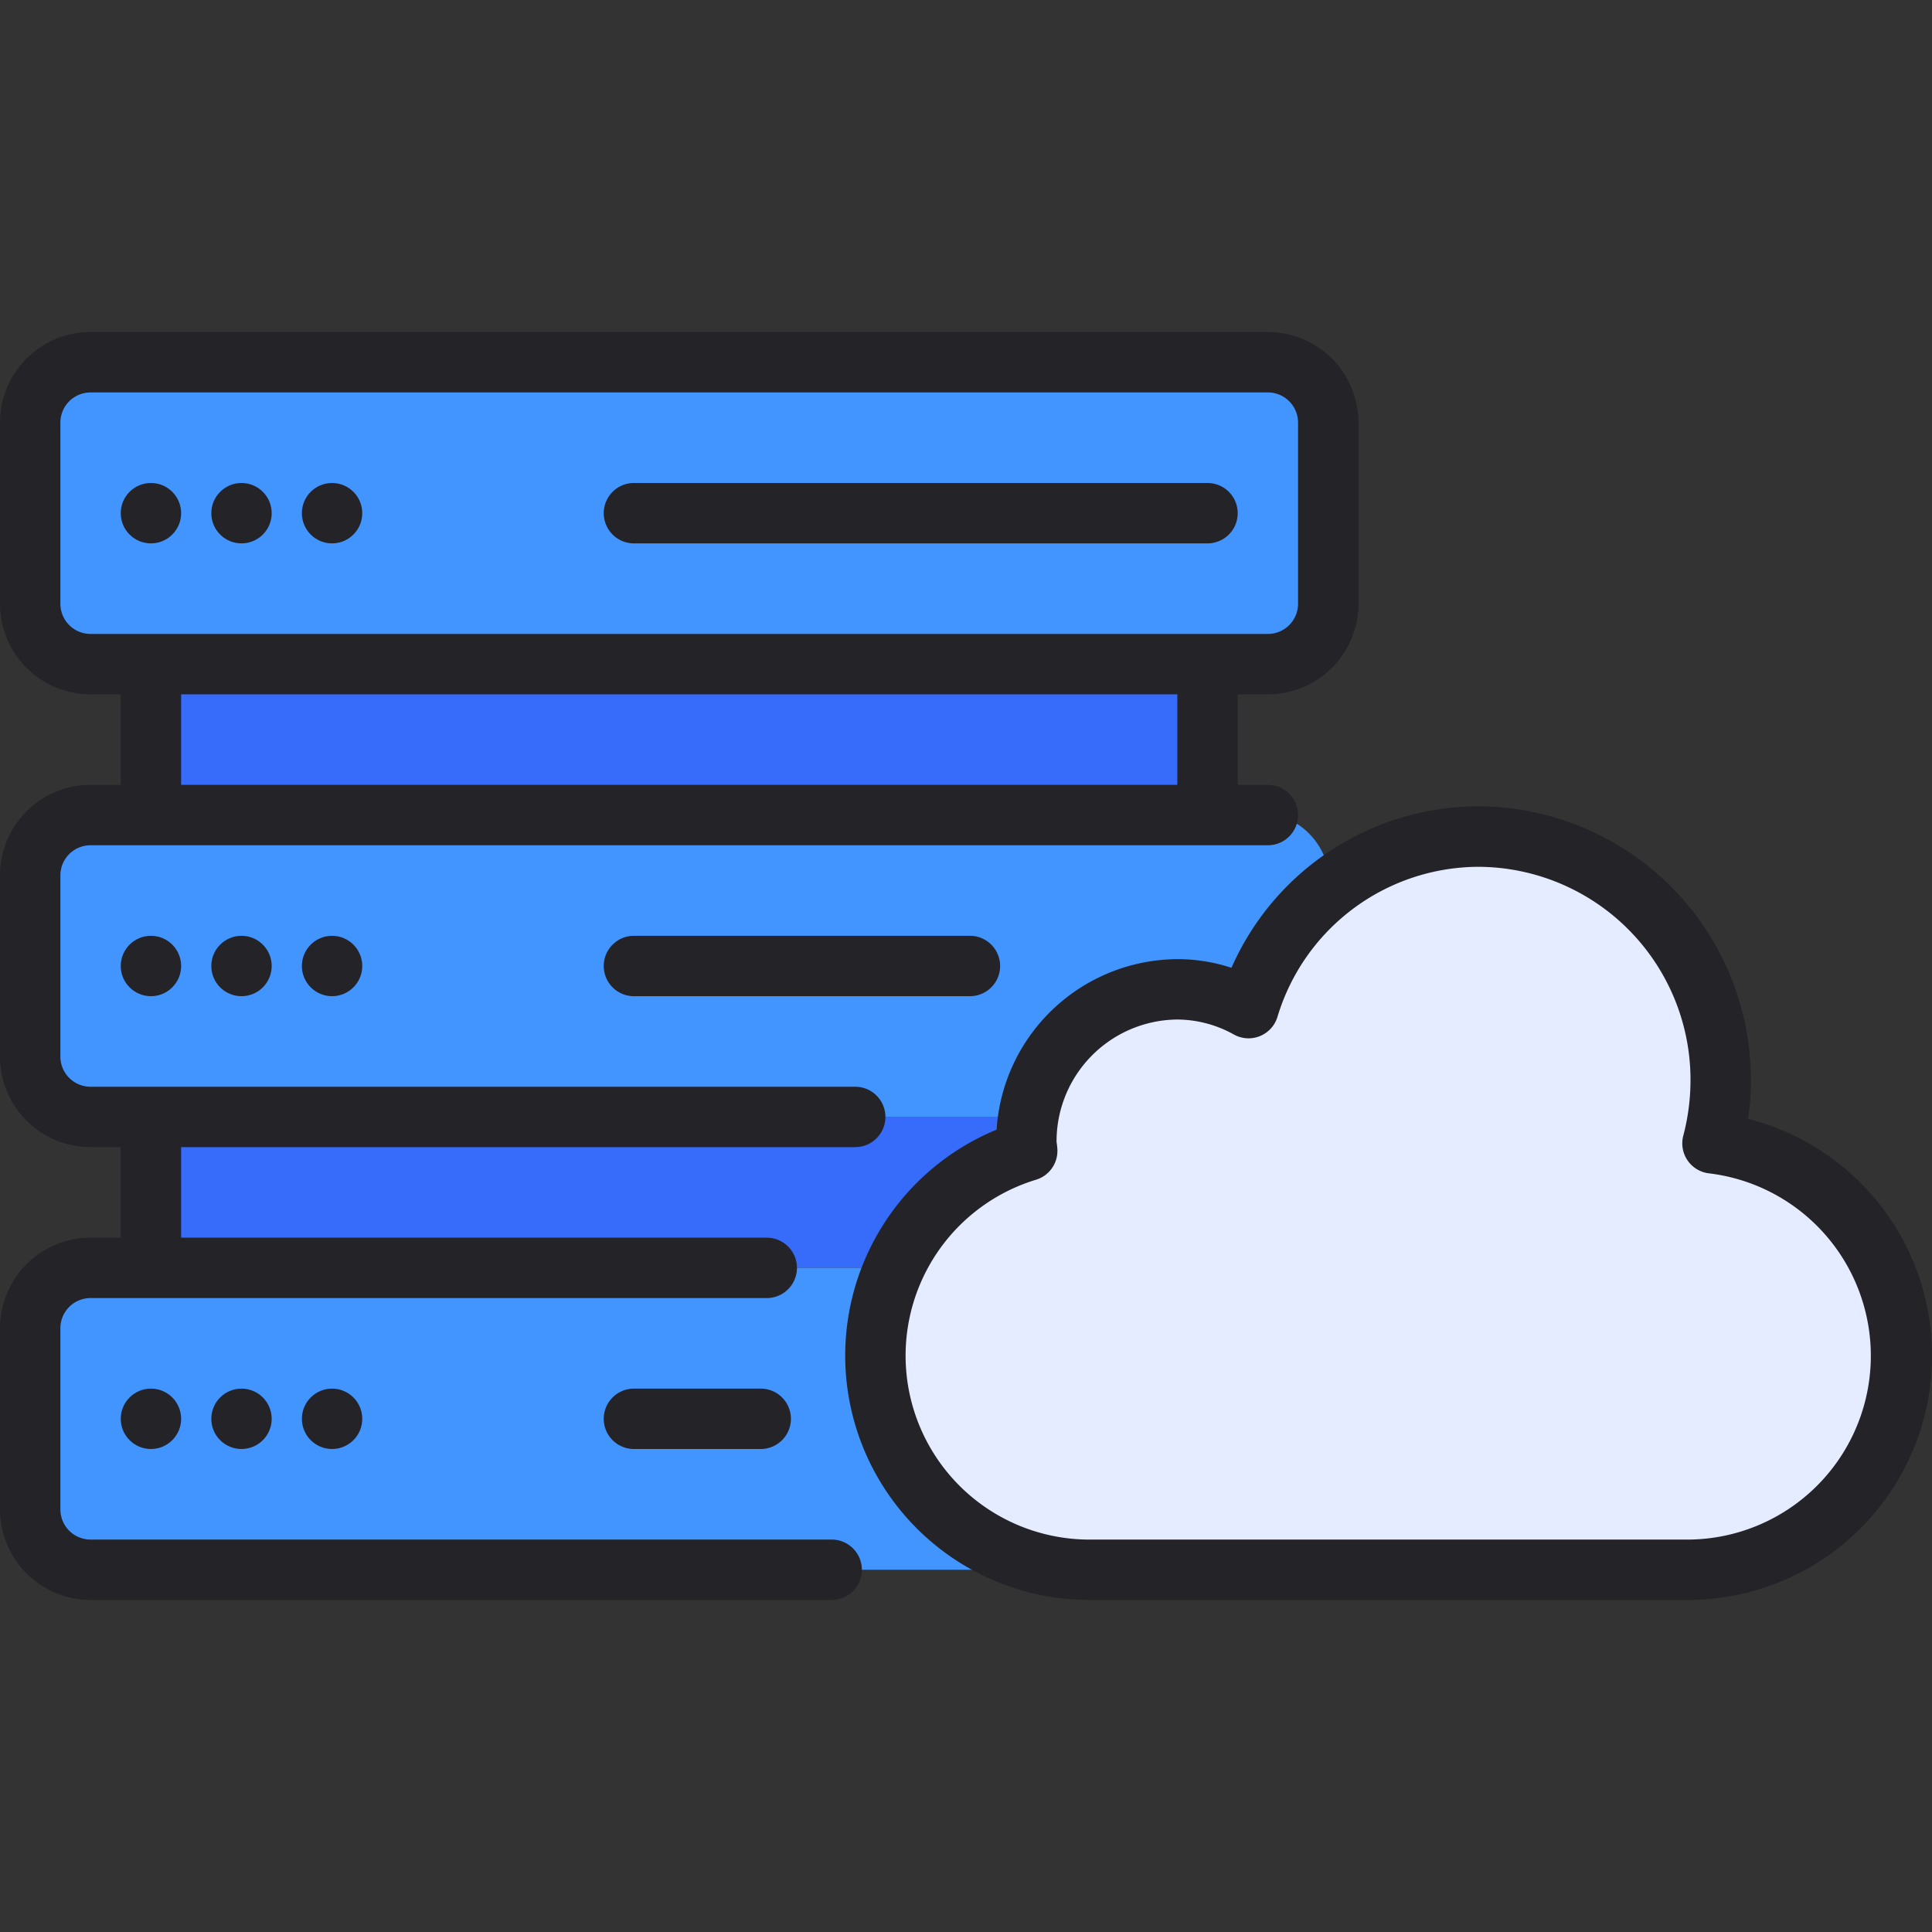
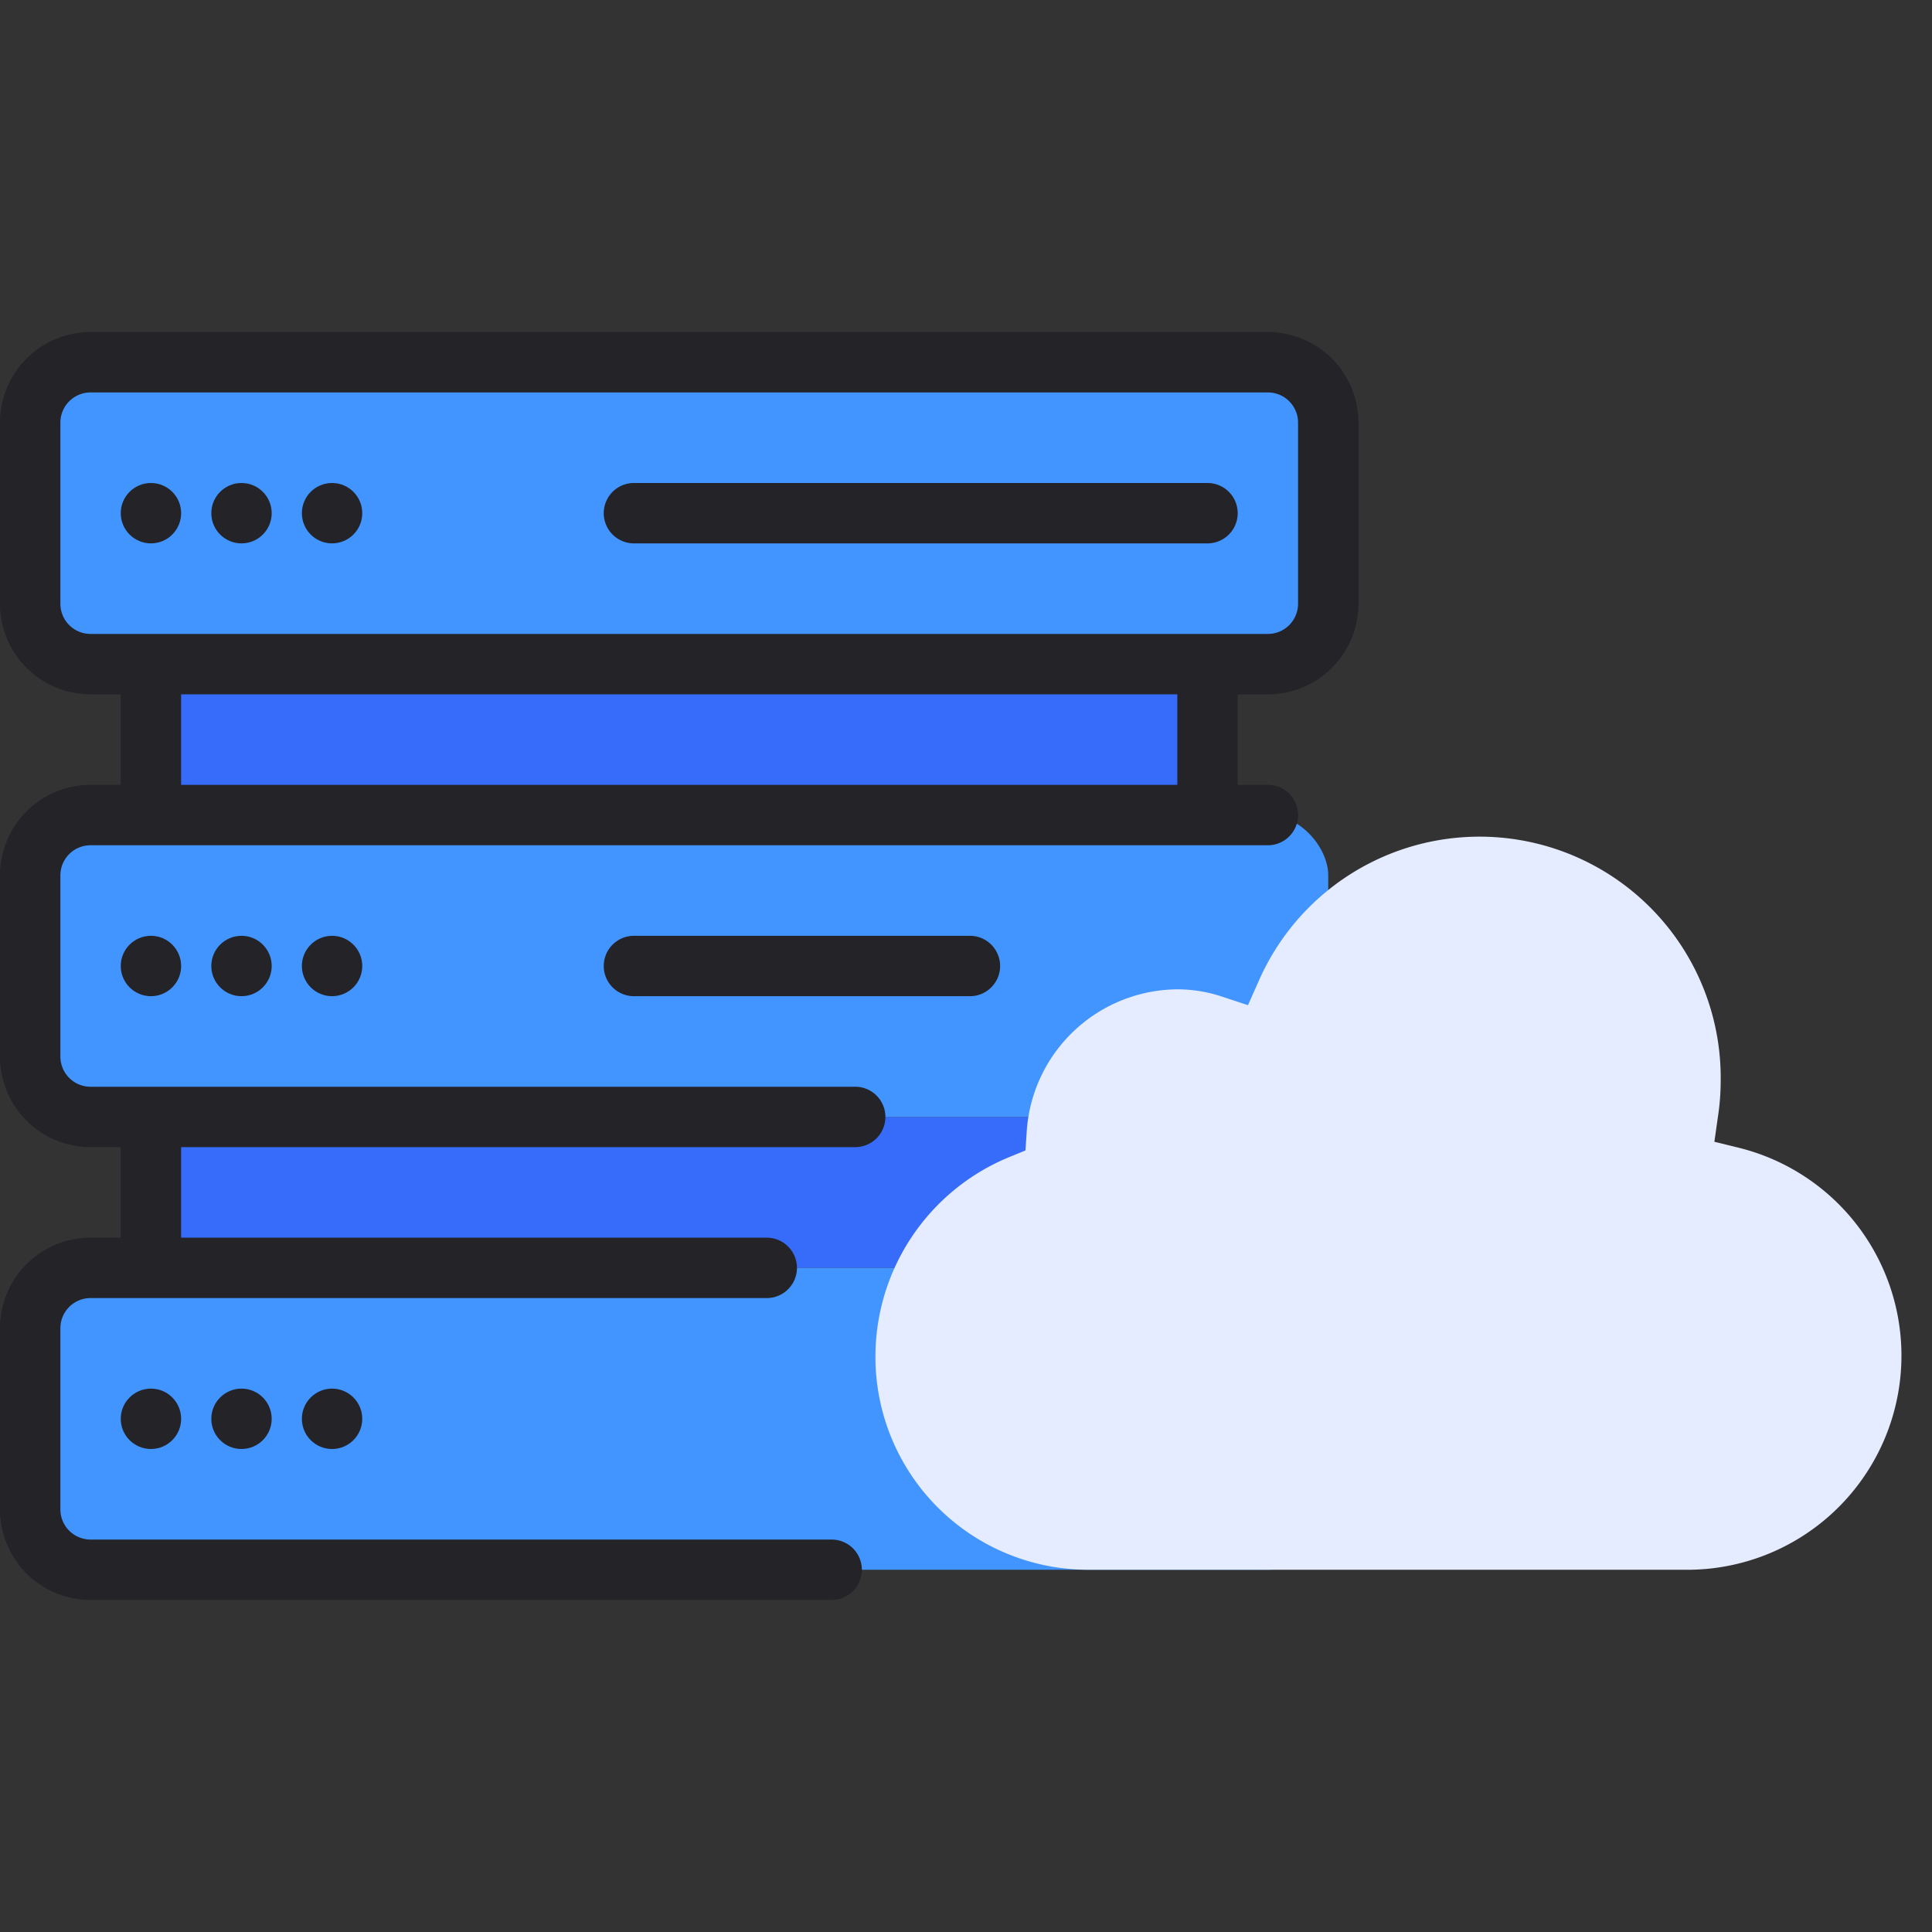
<svg xmlns="http://www.w3.org/2000/svg" viewBox="0 0 64 64">
  <rect x="0" y="0" width="64" height="64" fill="#333333" stroke="none" />
  <title>Artboard-27</title>
  <g id="Server_cloud" data-name="Server cloud">
    <rect x="5" y="37" width="35" height="5" style="fill:#376cfb" />
    <rect x="5" y="22" width="35" height="5" style="fill:#376cfb" />
    <rect x="1" y="42" width="43" height="10" rx="2" ry="2" style="fill:#4294ff" />
    <rect x="1" y="27" width="43" height="10" rx="2" ry="2" style="fill:#4294ff" />
    <rect x="1" y="12" width="43" height="10" rx="2" ry="2" style="fill:#4294ff" />
    <path d="M36,52a7.05,7.05,0,0,1-7-7.083,7.149,7.149,0,0,1,4.392-6.57l.578-.237.041-.623A5.038,5.038,0,0,1,39,32.773a4.7,4.7,0,0,1,1.481.241l.86.284.367-.827A7.988,7.988,0,0,1,57,35.81a7.8,7.8,0,0,1-.081,1.113l-.128.9.88.216A7.094,7.094,0,0,1,56,52Z" style="fill:#e6ecff" />
-     <path d="M57.909,37.064A8.755,8.755,0,0,0,58,35.81a9.059,9.059,0,0,0-9-9.1,8.95,8.95,0,0,0-8.206,5.35A5.7,5.7,0,0,0,39,31.773a6.033,6.033,0,0,0-5.986,5.648A8.094,8.094,0,0,0,36,53H56a8.094,8.094,0,0,0,1.909-15.936ZM56,51H36a6.092,6.092,0,0,1-1.687-11.918,1,1,0,0,0,.714-1.014A2.327,2.327,0,0,0,35,37.833a4.035,4.035,0,0,1,4-4.06,3.884,3.884,0,0,1,1.88.5,1,1,0,0,0,1.436-.583A6.981,6.981,0,0,1,49,28.714a7.056,7.056,0,0,1,7,7.1,7.234,7.234,0,0,1-.24,1.811,1,1,0,0,0,.864,1.245A6.088,6.088,0,0,1,56,51Z" style="fill:#232328" />
    <circle cx="8" cy="47" r="1" style="fill:#232328" />
    <circle cx="5" cy="47" r="1" style="fill:#232328" />
    <circle cx="11" cy="47" r="1" style="fill:#232328" />
-     <path d="M25.2,46H21a1,1,0,0,0,0,2h4.2a1,1,0,1,0,0-2Z" style="fill:#232328" />
    <path d="M27.55,51H3a1,1,0,0,1-1-1V44a1,1,0,0,1,1-1H25.4a1,1,0,1,0,0-2H6V38H28.33a1,1,0,0,0,0-2H3a1,1,0,0,1-1-1V29a1,1,0,0,1,1-1H42a1,1,0,0,0,0-2H41V23h1a3,3,0,0,0,3-3V14a3,3,0,0,0-3-3H3a3,3,0,0,0-3,3v6a3,3,0,0,0,3,3H4v3H3a3,3,0,0,0-3,3v6a3,3,0,0,0,3,3H4v3H3a3,3,0,0,0-3,3v6a3,3,0,0,0,3,3H27.55a1,1,0,0,0,0-2ZM2,20V14a1,1,0,0,1,1-1H42a1,1,0,0,1,1,1v6a1,1,0,0,1-1,1H3A1,1,0,0,1,2,20Zm4,3H39v3H6Z" style="fill:#232328" />
    <circle cx="8" cy="32" r="1" style="fill:#232328" />
    <circle cx="5" cy="32" r="1" style="fill:#232328" />
    <circle cx="11" cy="32" r="1" style="fill:#232328" />
    <path d="M21,31a1,1,0,0,0,0,2H32.13a1,1,0,0,0,0-2Z" style="fill:#232328" />
    <circle cx="8" cy="17" r="1" style="fill:#232328" />
    <circle cx="5" cy="17" r="1" style="fill:#232328" />
    <circle cx="11" cy="17" r="1" style="fill:#232328" />
    <path d="M21,18H40a1,1,0,0,0,0-2H21a1,1,0,0,0,0,2Z" style="fill:#232328" />
  </g>
</svg>